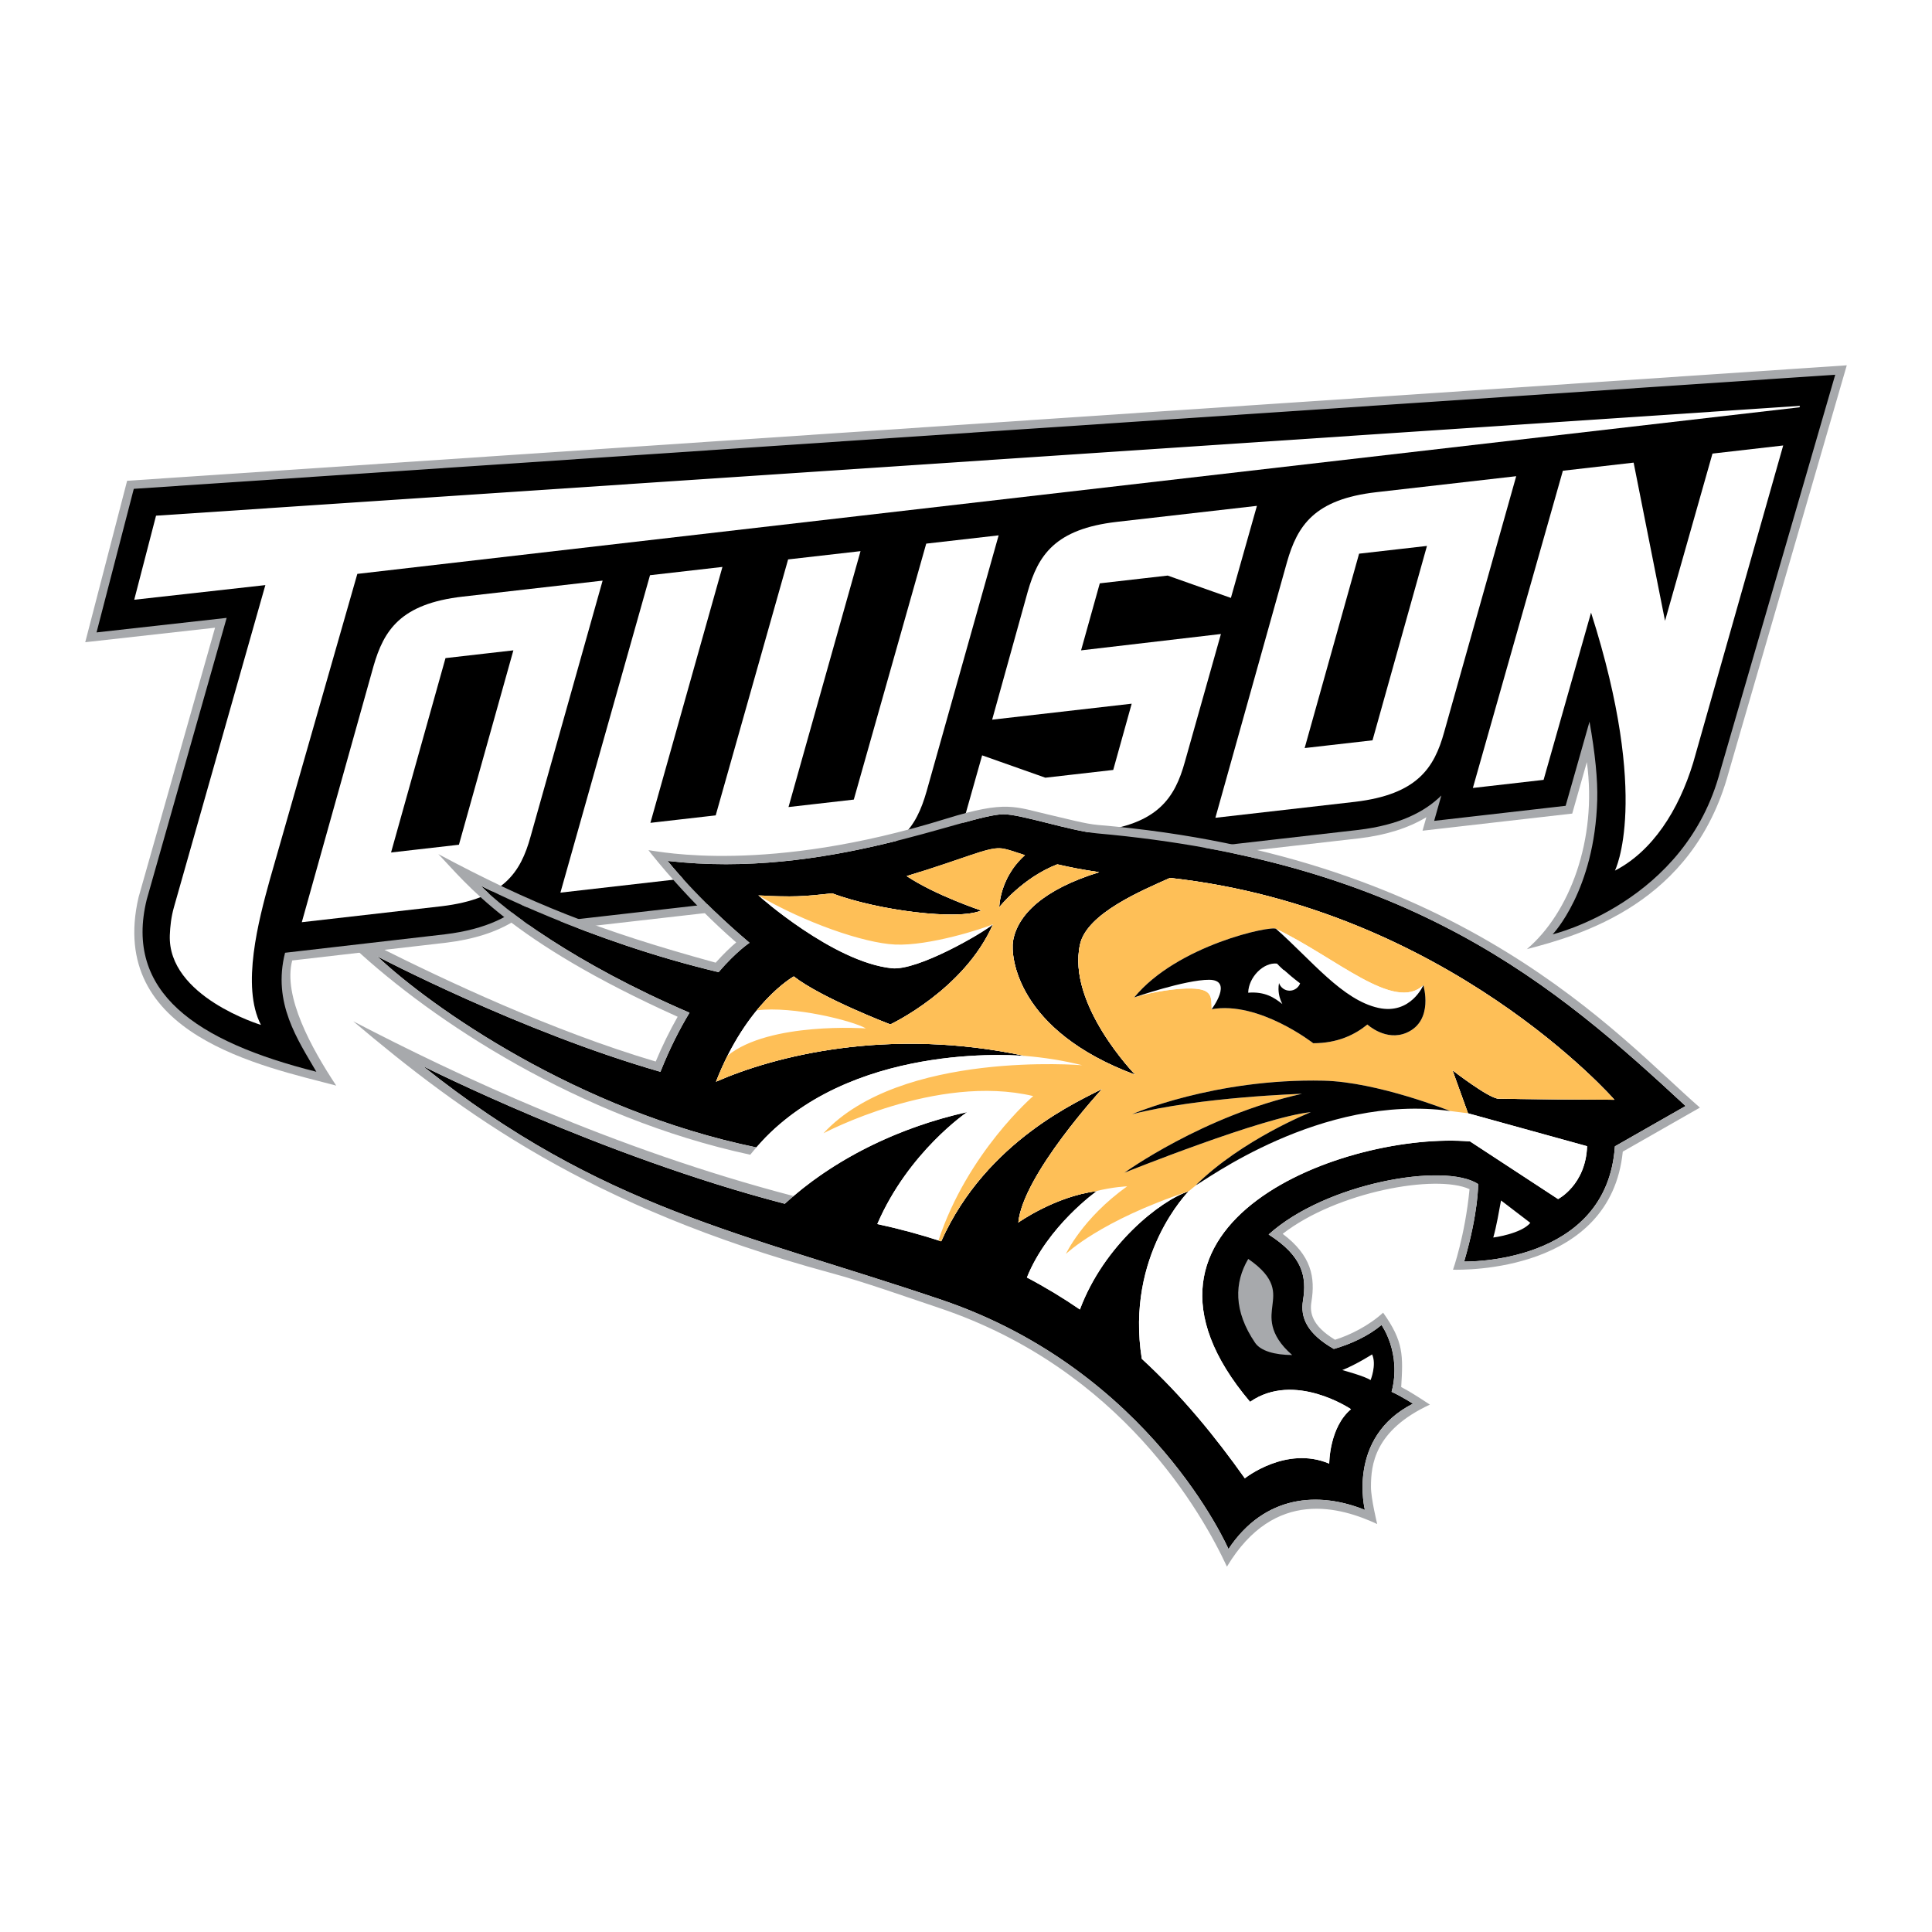
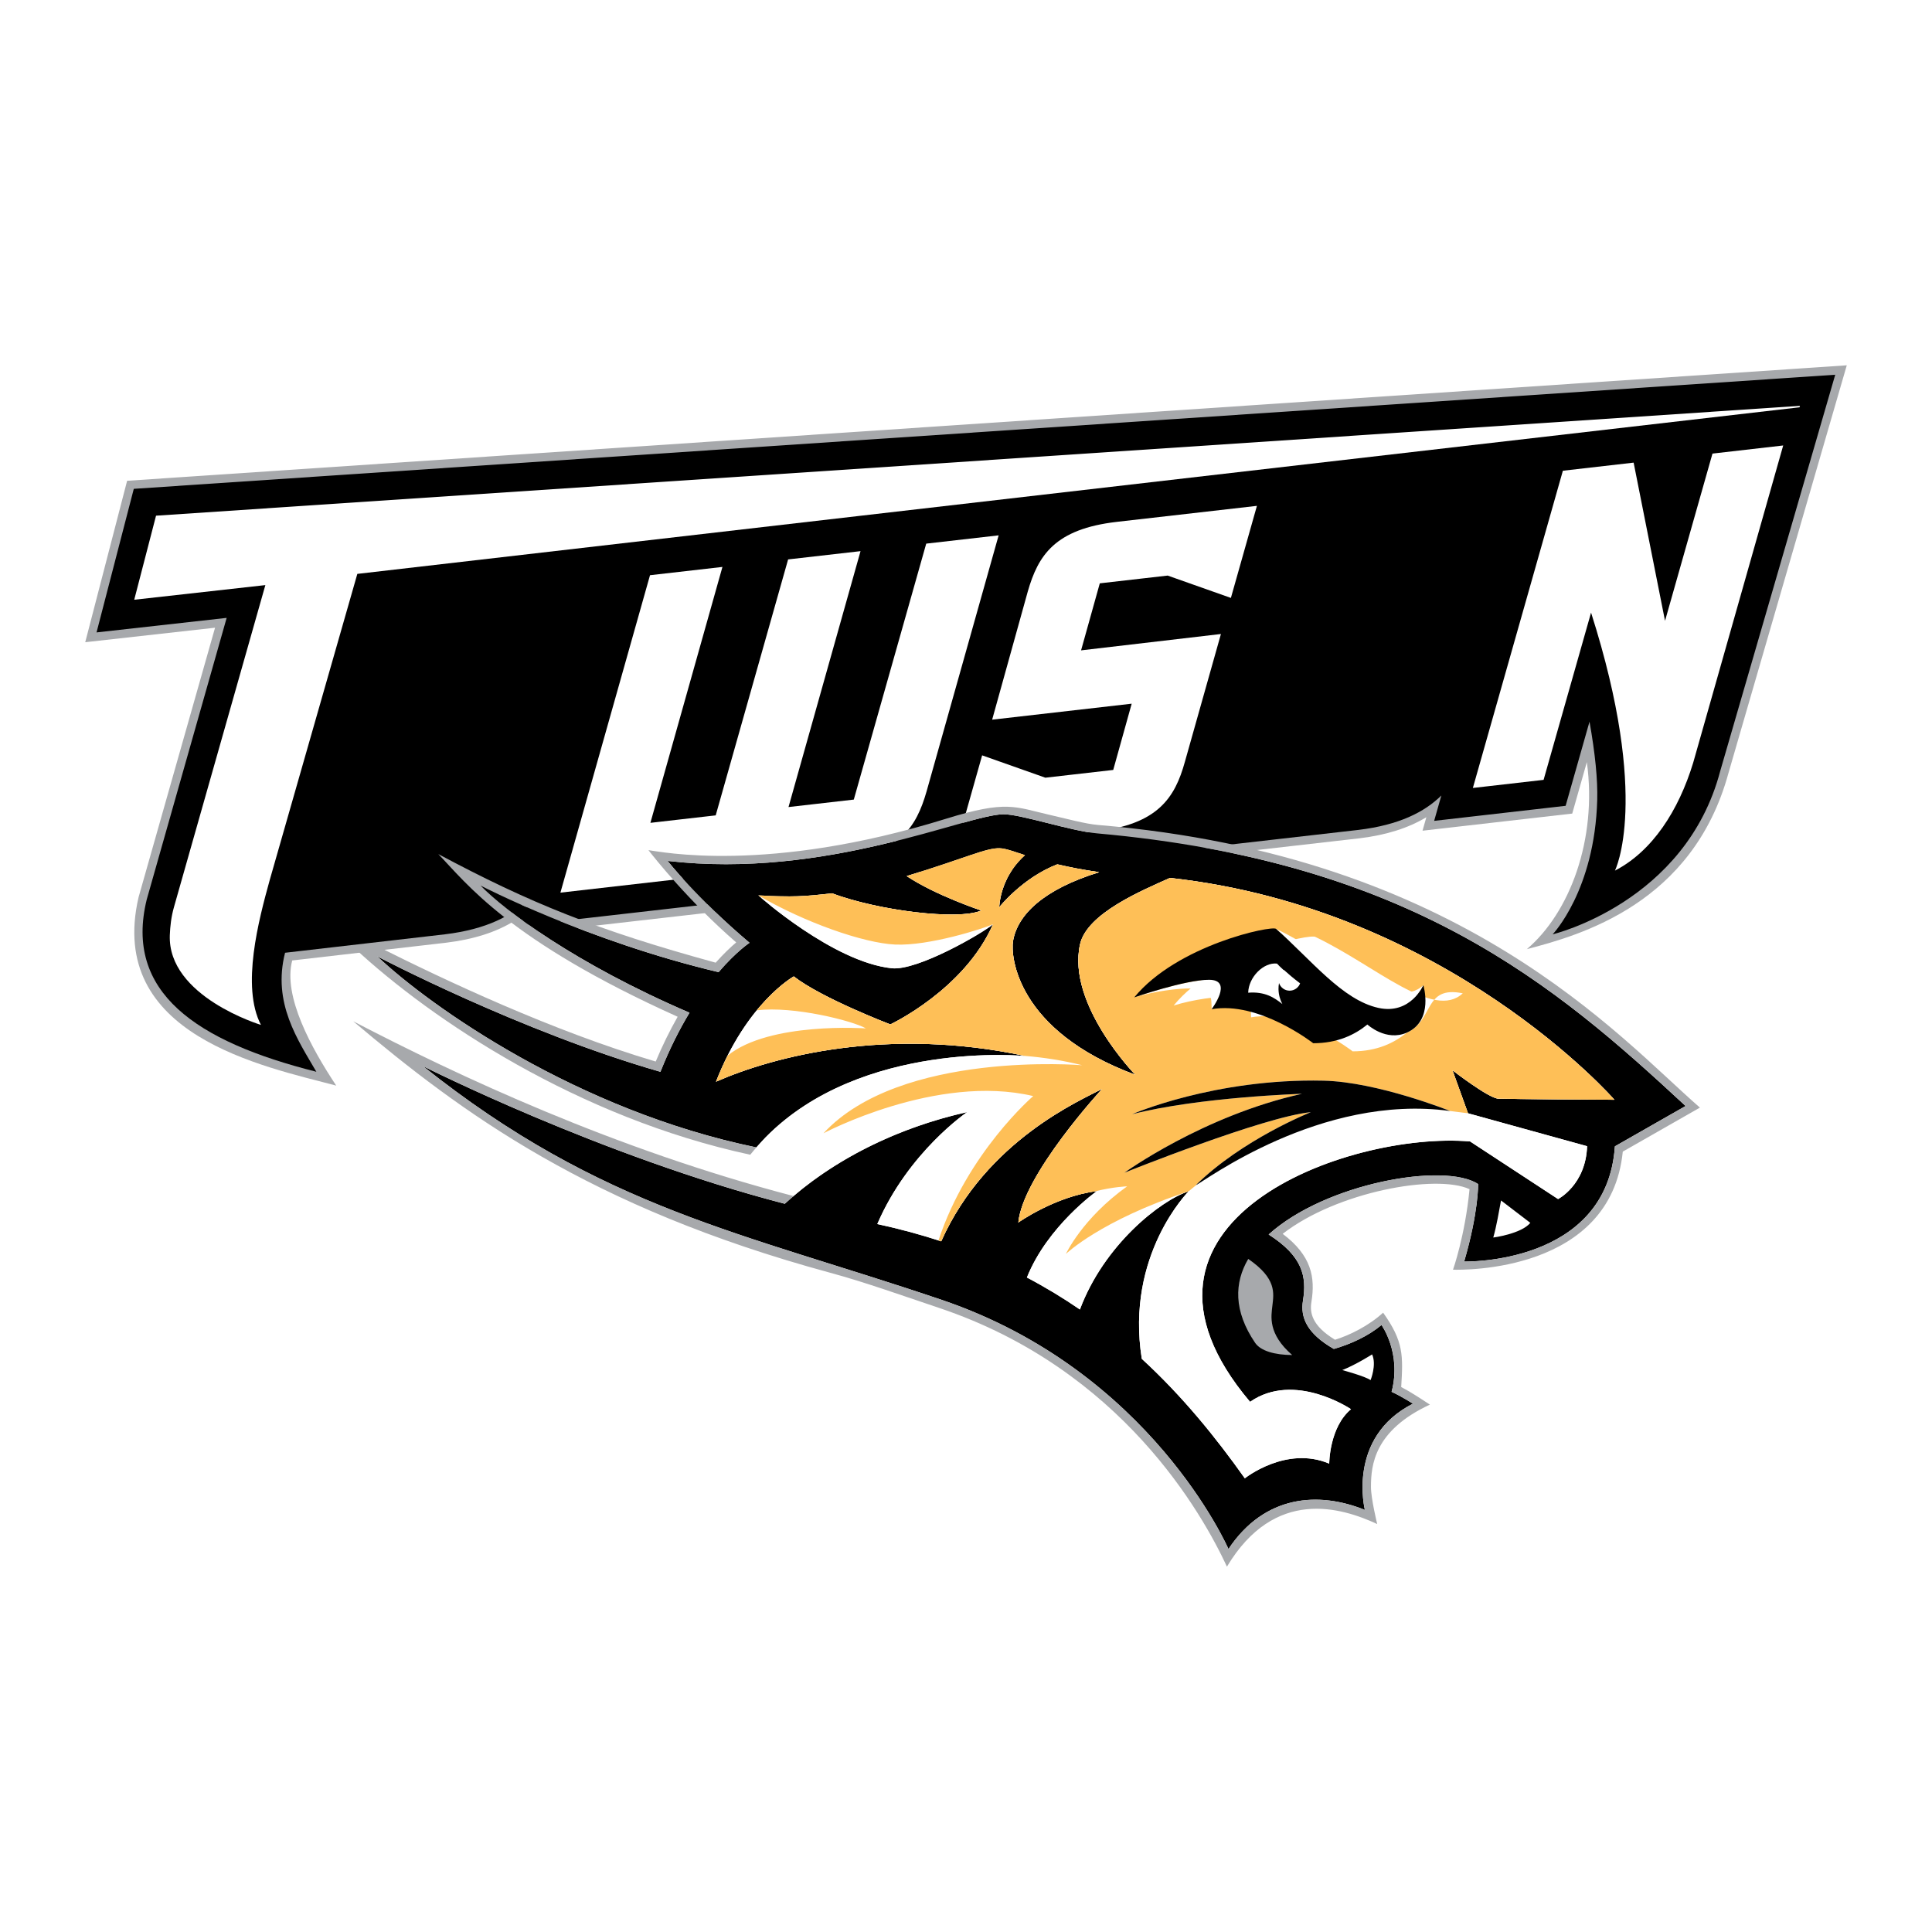
<svg xmlns="http://www.w3.org/2000/svg" version="1.0" id="Layer_1" x="0px" y="0px" width="192.756px" height="192.756px" viewBox="0 0 192.756 192.756" enable-background="new 0 0 192.756 192.756" xml:space="preserve">
  <g>
    <polygon fill-rule="evenodd" clip-rule="evenodd" fill="#FFFFFF" points="0,0 192.756,0 192.756,192.756 0,192.756 0,0  " />
    <path fill-rule="evenodd" clip-rule="evenodd" fill="#A7A9AC" d="M12.683,47.967L8.504,64.074c0,0,10.907-1.219,12.952-1.447   c-0.63,2.219-7.631,26.891-7.631,26.891c-3.204,13.791,12.463,16.869,19.72,18.794c-2.466-3.724-5.333-8.906-4.39-12.486   c1.139-0.131,15.333-1.769,15.333-1.769c2.766-0.333,5.01-1.054,6.813-2.167c-0.009,0.033,1.587,1.206,1.587,1.206l31.071-3.552   c2.767-0.316,5.009-1.017,6.804-2.108c-0.005,0.019-0.388,1.375-0.388,1.375l45.26-5.173c2.705-0.326,4.891-1.035,6.672-2.102   c-0.003,0.012-0.381,1.344-0.381,1.344l14.936-1.709c0,0,0.812-2.86,1.458-5.135c1.061,7.756-1.743,15.068-5.987,18.662   c5.344-1.395,16.559-4.528,20.115-17.567c-0.006,0.02,11.805-40.683,11.805-40.683L12.683,47.967L12.683,47.967z" />
    <path fill-rule="evenodd" clip-rule="evenodd" d="M31.563,106.93c-1.843-3.173-4.401-6.857-3.122-11.873l15.95-1.84   c4.17-0.503,6.757-1.864,8.434-3.606l-0.771,2.731l31.81-3.636c4.159-0.476,6.736-1.789,8.418-3.526   c-0.445,1.575-0.749,2.649-0.749,2.649l18.14-2.073c4.24-0.485,7.739-0.885,7.739-0.885l18.128-2.073   c4.03-0.485,6.584-1.773,8.264-3.432l-0.718,2.531l13.117-1.501c0,0,1.491-5.254,2.383-8.396c0.567,3.194,0.824,5.786,0.77,7.798   c-0.249,9.053-4.448,13.42-4.448,13.42s13.27-3.158,16.722-16.301l11.471-39.529L13.349,48.771L9.632,63.096   c0,0,9.111-1.018,12.982-1.45c-1.753,6.177-7.976,28.103-7.976,28.103C12.379,98.967,19.536,103.91,31.563,106.93L31.563,106.93z" />
    <path fill-rule="evenodd" clip-rule="evenodd" fill="#FFFFFF" d="M170.854,45.255l-4.734,16.686l-3.133-15.784l-7.059,0.808   l-8.98,31.65l7.056-0.808l4.736-16.687c5.958,18.662,2.383,25.741,2.383,25.741c3.744-1.933,6.356-6.006,7.807-10.766l8.98-31.65   L170.854,45.255L170.854,45.255z" />
    <path fill-rule="evenodd" clip-rule="evenodd" fill="#FFFFFF" d="M35.651,57.257l143.887-16.62l0.047-0.145L15.568,51.45   l-2.176,8.387l13.083-1.461l-9.123,32.143c-0.272,0.964-0.374,1.89-0.409,2.772c-0.24,6.145,9.091,8.964,9.091,8.964   c-1.994-3.841-0.222-10.482,0.884-14.481L35.651,57.257L35.651,57.257z" />
-     <path fill-rule="evenodd" clip-rule="evenodd" fill="#FFFFFF" d="M44.07,90.414l-13.959,1.595l7.149-25.528   c1.033-3.604,2.7-6.247,8.904-6.957l13.959-1.595l-7.187,25.533C51.942,87.062,50.231,89.671,44.07,90.414L44.07,90.414   L44.07,90.414z M45.787,84.279l5.433-19.394l-6.772,0.774l-5.433,19.394L45.787,84.279L45.787,84.279z" />
    <path fill-rule="evenodd" clip-rule="evenodd" fill="#FFFFFF" d="M64.852,57.389l7.226-0.826l-7.187,25.532l6.515-0.745   l7.225-25.537l7.225-0.825l-7.186,25.532l6.514-0.745l7.226-25.537l7.225-0.826l-7.186,25.532c-1.033,3.604-2.7,6.248-8.904,6.957   l-27.632,3.158L64.852,57.389L64.852,57.389z" />
    <path fill-rule="evenodd" clip-rule="evenodd" fill="#FFFFFF" d="M98.987,71.801l3.553-12.781c1.033-3.605,2.699-6.247,8.904-6.956   l13.959-1.595l-2.597,9.185l-6.308-2.229l-6.772,0.774l-1.868,6.688l13.954-1.633L118.218,76c-0.996,3.601-2.7,6.247-8.866,6.952   l-13.96,1.595l2.596-9.185l6.308,2.229l6.771-0.774l1.842-6.609L98.987,71.801L98.987,71.801z" />
-     <path fill-rule="evenodd" clip-rule="evenodd" fill="#FFFFFF" d="M135.219,79.995l-13.96,1.596l7.149-25.528   c1.033-3.605,2.701-6.247,8.904-6.956l13.96-1.596l-7.188,25.533C143.09,76.644,141.38,79.253,135.219,79.995L135.219,79.995   L135.219,79.995z M136.936,73.861l5.432-19.394l-6.771,0.773l-5.432,19.394L136.936,73.861L136.936,73.861z" />
    <path fill-rule="evenodd" clip-rule="evenodd" d="M109.459,83.148c-2.646-0.236-7.64-1.928-9.36-1.907   c-3.722,0.044-17.655,6.489-33.492,4.652c0,0,2.879,3.689,8.174,8.17c0,0-1.306,0.85-3.087,2.928   c-13.095-3.101-23.748-8.637-23.748-8.637c2.36,2.442,9.43,7.783,20.846,12.685c-0.981,1.625-1.979,3.576-2.901,5.895   c-13.917-3.985-28.249-11.517-28.249-11.517c5.372,5.07,20.003,15.383,37.816,19.06l0.922-0.997   c9.581-9.755,25.944-8.117,25.944-8.117c-13.722-2.952-25.104,0.015-30.884,2.555c3.08-7.911,7.757-10.498,7.757-10.498   c2.783,2.173,9.632,4.788,9.632,4.788s7.368-3.447,10.243-9.99c-1.04,0.89-7.526,4.657-10.099,4.386   c-5.858-0.617-13.319-7.272-13.319-7.272c3.485,0.188,4.521,0.118,7.356-0.206c4.584,1.719,12.561,2.725,14.898,1.719   c0,0-4.584-1.527-7.449-3.437c5.83-1.776,7.944-2.839,9.309-2.777c0.601,0.028,1.327,0.307,2.499,0.69   c-1.89,1.704-2.475,3.753-2.582,5.206c0,0,2.332-2.956,5.806-4.294c1.143,0.27,2.51,0.542,4.173,0.786   c-5.578,1.718-8.155,4.265-8.594,6.877c-0.253,1.505,0.357,8.943,12.2,13.336c0,0-6.853-7.034-5.511-13.022   c0.693-3.092,6.206-5.374,8.971-6.618c27.693,3.056,44.342,22.131,44.342,22.131s-10.605-0.064-11.579-0.108   c-0.979-0.045-4.579-2.835-4.579-2.835l1.55,4.294l11.884,3.283c-0.136,3.87-2.897,5.275-2.897,5.275l-8.778-5.748   c-12.176-1.04-37.169,7.983-21.952,25.979c4.437-3.081,10.07,0.734,10.07,0.734c-2.172,1.81-2.172,5.43-2.172,5.43   c-4.308-1.824-8.421,1.467-8.421,1.467c-2.886-4.07-6.207-8.18-10.278-11.922c-1.659-10.385,4.679-16.718,4.679-16.718   c-2.833,0.919-8.459,5.371-10.854,11.796c-1.654-1.135-3.412-2.204-5.288-3.192c2.056-5.144,6.979-8.62,6.979-8.62   c-4.142,0.509-7.834,3.131-7.834,3.131c0.471-4.78,8.366-13.333,8.366-13.333c-2.04,1.104-11.537,5.078-16.062,15.211   c-2.013-0.661-4.133-1.24-6.376-1.72c3.104-7.205,8.973-11.175,8.973-11.175c-6.965,1.556-13.424,4.758-18.204,9.149   c-18.342-4.755-36.116-13.744-36.116-13.744c17.878,14.273,31.985,16.624,51.775,23.334c20.893,7.084,28.606,24.856,28.606,24.856   c3.621-5.432,9.028-5.759,13.612-3.899c0,0-1.839-7.236,4.791-10.6c0,0-1.111-0.726-2.126-1.184   c1.02-3.861-1.007-6.667-1.007-6.667c-1.314,1.093-3.02,1.891-4.756,2.388c-2.723-1.556-3.346-3.18-3.079-4.816   c0.396-2.417-0.037-4.439-3.426-6.602c5.662-5.127,17.558-7.233,20.902-5.031c0,0,0.046,2.809-1.395,7.729   c0,0,14.233,0.37,15.04-11.494l7.054-4.024C155.165,98.276,140.808,85.944,109.459,83.148L109.459,83.148z" />
    <path fill-rule="evenodd" clip-rule="evenodd" fill="#FFFFFF" d="M144.912,106.778c0,0,3.6,2.79,4.579,2.835   c0.974,0.044,11.579,0.108,11.579,0.108s-16.648-19.075-44.342-22.131c-2.765,1.245-8.277,3.526-8.971,6.618   c-1.342,5.988,5.511,13.022,5.511,13.022c-11.843-4.393-12.453-11.831-12.2-13.336c0.438-2.612,3.016-5.159,8.594-6.877   c-1.663-0.244-3.03-0.516-4.173-0.786c-3.474,1.339-5.806,4.294-5.806,4.294c0.107-1.452,0.692-3.502,2.582-5.206   c-1.172-0.384-1.898-0.662-2.499-0.69c-1.364-0.062-3.479,1.001-9.309,2.777c2.865,1.91,7.449,3.437,7.449,3.437   c-2.337,1.006-10.314,0-14.898-1.719c-2.835,0.324-3.872,0.394-7.356,0.206c0,0,7.461,6.655,13.319,7.272   c2.573,0.271,9.059-3.496,10.099-4.386c-2.875,6.542-10.243,9.99-10.243,9.99s-6.849-2.615-9.632-4.788   c0,0-4.677,2.587-7.757,10.498c5.78-2.54,17.162-5.507,30.884-2.555c0,0-16.364-1.638-25.944,8.117c0,0-2.133,2.153-3.18,4.292   c0,0,5.662,1.589,5.873,1.644c4.692-4.039,10.832-6.991,17.428-8.465c0,0-5.87,3.97-8.973,11.175   c2.243,0.479,4.363,1.059,6.376,1.72c4.524-10.133,14.021-14.106,16.062-15.211c0,0-7.896,8.553-8.366,13.333   c0,0,3.692-2.622,7.834-3.131c0,0-4.923,3.477-6.979,8.62c1.876,0.988,3.634,2.058,5.288,3.192   c2.395-6.425,8.021-10.877,10.854-11.796c0,0-6.338,6.333-4.679,16.718c4.071,3.742,7.393,7.852,10.278,11.922   c0,0,4.113-3.291,8.421-1.467c0,0,0-3.62,2.172-5.43c0,0-5.634-3.815-10.07-0.734c-15.217-17.995,9.776-27.019,21.952-25.979   l8.778,5.748c0,0,2.762-1.405,2.897-5.275l-11.884-3.283L144.912,106.778L144.912,106.778z" />
    <path fill-rule="evenodd" clip-rule="evenodd" fill="#A7A9AC" d="M109.535,82.305c-1.239-0.104-3.051-0.604-4.82-1.008   c-3.441-0.785-4.259-1.495-10.335,0.391c-17.874,5.549-28.576,3.26-29.685,3.132c0.608,0.778,3.973,5.043,8.756,9.205   c-0.514,0.433-1.223,1.098-2.048,2.021C59.5,92.782,52.839,90.078,43.729,85.211c2.801,2.896,6.994,8.629,23.88,16.23   c-0.794,1.396-1.528,2.887-2.188,4.468c-10.225-3.014-21.114-8.144-27.853-11.537l-2.19,0.231   c7.745,7.189,22.326,16.919,39.473,20.604c0.323-0.395,0.608-0.731,0.608-0.731c-17.813-3.677-32.444-13.989-37.816-19.06   c0,0,14.332,7.531,28.249,11.517c0.922-2.318,1.919-4.27,2.901-5.895c-11.416-4.902-18.485-10.242-20.846-12.685   c0,0,10.653,5.536,23.748,8.637c1.782-2.078,3.087-2.928,3.087-2.928c-5.295-4.481-8.174-8.17-8.174-8.17   c15.837,1.837,29.77-4.607,33.492-4.652c1.721-0.021,6.715,1.67,9.36,1.907c31.349,2.795,45.706,15.128,58.715,27.197l-7.054,4.024   c-0.807,11.864-15.04,11.494-15.04,11.494c1.44-4.921,1.395-7.729,1.395-7.729c-3.345-2.202-15.24-0.096-20.902,5.031   c3.389,2.162,3.821,4.185,3.426,6.602c-0.267,1.637,0.356,3.261,3.079,4.816c1.736-0.497,3.441-1.295,4.756-2.388   c0,0,2.026,2.806,1.007,6.667c1.015,0.458,2.126,1.184,2.126,1.184c-6.63,3.363-4.791,10.6-4.791,10.6   c-4.584-1.859-9.991-1.532-13.612,3.899c0,0-7.714-17.772-28.606-24.856c-19.791-6.71-33.897-9.061-51.775-23.334   c0,0,17.774,8.989,36.116,13.744c0.21-0.192,0.882-0.764,0.881-0.764c-17.888-4.672-33.521-12.019-43.938-17.439   c10.761,9.086,23.516,18.55,47.551,25.079c3.519,0.956,7.071,2.234,10.894,3.516c18.264,6.118,26.316,20.637,28.722,25.814   c4.766-7.94,11.407-5.909,14.992-4.251c0,0-0.622-2.533-0.622-3.697c0-2.193,0.329-5.635,5.879-8.219   c-1.227-0.801-2.016-1.312-2.862-1.751c0.192-3.13,0.251-4.541-1.805-7.421c-1.412,1.293-3.298,2.237-4.799,2.704   c-2.344-1.429-2.524-2.735-2.355-3.768c0.404-2.468,0.003-4.638-2.867-6.801c5.448-4.229,15.339-5.983,18.643-4.456   c-0.452,4.68-1.65,8.035-1.65,8.035c1.099,0.028,15.732,0.243,16.939-11.781c0.646-0.369,7.696-4.392,7.696-4.392   C161.557,103.519,145.98,85.356,109.535,82.305L109.535,82.305z" />
-     <path fill-rule="evenodd" clip-rule="evenodd" fill="#FEBF57" d="M161.07,109.722c0,0-16.648-19.075-44.342-22.131   c-2.765,1.245-8.277,3.526-8.971,6.618c-1.342,5.988,5.511,13.022,5.511,13.022c-11.843-4.393-12.453-11.831-12.2-13.336   c0.438-2.612,3.016-5.159,8.594-6.877c-1.663-0.244-3.03-0.516-4.173-0.786c-3.474,1.339-5.806,4.294-5.806,4.294   c0.107-1.452,0.692-3.502,2.582-5.206c-1.172-0.384-1.898-0.662-2.499-0.69c-1.364-0.062-3.479,1.001-9.309,2.777   c2.865,1.91,7.449,3.437,7.449,3.437c-2.337,1.006-10.314,0-14.898-1.719c-2.835,0.324-3.872,0.394-7.356,0.206   c4.6,2.689,10.483,4.76,13.651,4.907c3.389,0.158,8.817-1.598,9.767-2.021c-2.875,6.542-10.243,9.99-10.243,9.99   s-6.849-2.615-9.632-4.788c0,0-1.682,0.933-3.693,3.383c3.638-0.459,9.594,1.047,10.887,1.802c0,0-9.619-0.683-13.793,2.714   c-0.401,0.795-0.791,1.658-1.158,2.6c5.77-2.535,17.122-5.495,30.81-2.57c1.884,0.154,3.799,0.448,5.724,0.931   c0,0-18.134-1.519-25.814,6.788c0,0,11.285-5.995,20.927-3.711c0,0-6.561,5.633-9.453,14.403c0.025,0.008,0.049,0.018,0.075,0.025   c0.065,0.021,0.132,0.041,0.196,0.062c4.524-10.133,14.021-14.106,16.062-15.211c0,0-7.896,8.553-8.366,13.333   c0,0,3.565-2.525,7.617-3.098c1.905-0.476,3.237-0.508,3.237-0.508c-4.479,3.201-6.109,6.744-6.109,6.744s3.427-3.336,12.252-6.253   c0.251-0.216,0.519-0.427,0.781-0.639c-0.033,0.018-0.064,0.035-0.085,0.044c4.656-4.592,11.491-7.297,11.491-7.297   c-4.707,0.453-18.601,6.042-18.601,6.042s7.875-5.702,17.718-7.874c0,0-10.251,0.319-16.949,2.038c0,0,8.236-3.592,19.1-3.348   c5.386,0.121,12.626,3.024,12.626,3.024c-0.482-0.065-0.963-0.111-1.441-0.149c1.009,0.094,2.064,0.223,3.227,0.377l-1.55-4.293   c0,0,3.6,2.79,4.579,2.835C150.465,109.657,161.07,109.722,161.07,109.722L161.07,109.722L161.07,109.722z M140.357,103.026   c-2.078,0.916-3.933-0.81-3.933-0.81c-1.242,1.017-2.974,1.867-5.403,1.867c0,0-5.408-4.232-10.136-3.394   c-0.023-1.26,0.051-2.011-1.999-2.068c-1.334-0.037-3.752,0.278-5.725,0.89c4.289-5.23,13.732-7.209,14.153-6.838   c6.005,2.87,11.799,8.34,14.693,5.62C142.009,98.294,143.085,101.822,140.357,103.026L140.357,103.026z" />
+     <path fill-rule="evenodd" clip-rule="evenodd" fill="#FEBF57" d="M161.07,109.722c0,0-16.648-19.075-44.342-22.131   c-2.765,1.245-8.277,3.526-8.971,6.618c-1.342,5.988,5.511,13.022,5.511,13.022c-11.843-4.393-12.453-11.831-12.2-13.336   c0.438-2.612,3.016-5.159,8.594-6.877c-1.663-0.244-3.03-0.516-4.173-0.786c-3.474,1.339-5.806,4.294-5.806,4.294   c0.107-1.452,0.692-3.502,2.582-5.206c-1.172-0.384-1.898-0.662-2.499-0.69c-1.364-0.062-3.479,1.001-9.309,2.777   c2.865,1.91,7.449,3.437,7.449,3.437c-2.337,1.006-10.314,0-14.898-1.719c-2.835,0.324-3.872,0.394-7.356,0.206   c4.6,2.689,10.483,4.76,13.651,4.907c3.389,0.158,8.817-1.598,9.767-2.021c-2.875,6.542-10.243,9.99-10.243,9.99   s-6.849-2.615-9.632-4.788c0,0-1.682,0.933-3.693,3.383c3.638-0.459,9.594,1.047,10.887,1.802c0,0-9.619-0.683-13.793,2.714   c-0.401,0.795-0.791,1.658-1.158,2.6c5.77-2.535,17.122-5.495,30.81-2.57c1.884,0.154,3.799,0.448,5.724,0.931   c0,0-18.134-1.519-25.814,6.788c0,0,11.285-5.995,20.927-3.711c0,0-6.561,5.633-9.453,14.403c0.025,0.008,0.049,0.018,0.075,0.025   c0.065,0.021,0.132,0.041,0.196,0.062c4.524-10.133,14.021-14.106,16.062-15.211c0,0-7.896,8.553-8.366,13.333   c0,0,3.565-2.525,7.617-3.098c1.905-0.476,3.237-0.508,3.237-0.508c-4.479,3.201-6.109,6.744-6.109,6.744s3.427-3.336,12.252-6.253   c0.251-0.216,0.519-0.427,0.781-0.639c-0.033,0.018-0.064,0.035-0.085,0.044c4.656-4.592,11.491-7.297,11.491-7.297   c-4.707,0.453-18.601,6.042-18.601,6.042s7.875-5.702,17.718-7.874c0,0-10.251,0.319-16.949,2.038c0,0,8.236-3.592,19.1-3.348   c5.386,0.121,12.626,3.024,12.626,3.024c-0.482-0.065-0.963-0.111-1.441-0.149c1.009,0.094,2.064,0.223,3.227,0.377l-1.55-4.293   c0,0,3.6,2.79,4.579,2.835C150.465,109.657,161.07,109.722,161.07,109.722L161.07,109.722L161.07,109.722z M140.357,103.026   c-1.242,1.017-2.974,1.867-5.403,1.867c0,0-5.408-4.232-10.136-3.394   c-0.023-1.26,0.051-2.011-1.999-2.068c-1.334-0.037-3.752,0.278-5.725,0.89c4.289-5.23,13.732-7.209,14.153-6.838   c6.005,2.87,11.799,8.34,14.693,5.62C142.009,98.294,143.085,101.822,140.357,103.026L140.357,103.026z" />
    <path fill-rule="evenodd" clip-rule="evenodd" fill="#A7A9AC" d="M126.947,130.26c-0.118,1.06-0.481,2.798,1.975,4.932   c-1.743-0.008-3.15-0.409-3.701-1.221c-2.161-3.182-2.08-5.997-0.685-8.367C127.399,127.563,127.085,129.037,126.947,130.26   L126.947,130.26z" />
    <path fill-rule="evenodd" clip-rule="evenodd" fill="#FFFFFF" d="M149.758,119.77c-0.192,1.035-0.454,2.583-0.774,3.699   c0,0,2.771-0.358,3.698-1.463L149.758,119.77L149.758,119.77z" />
    <path fill-rule="evenodd" clip-rule="evenodd" fill="#FFFFFF" d="M136.894,135.129c0,0-1.611,1.026-2.975,1.564   c0,0,2.304,0.621,2.823,1.004C136.742,137.697,137.37,136.162,136.894,135.129L136.894,135.129z" />
    <path fill-rule="evenodd" clip-rule="evenodd" d="M132.051,107.819c-10.863-0.244-19.1,3.348-19.1,3.348   c6.698-1.719,16.949-2.038,16.949-2.038c-9.843,2.172-17.718,7.874-17.718,7.874s13.894-5.589,18.601-6.042   c0,0-6.835,2.705-11.491,7.297c0.792-0.331,12.445-9.176,25.385-7.414C144.677,110.844,137.437,107.94,132.051,107.819   L132.051,107.819z" />
    <path fill-rule="evenodd" clip-rule="evenodd" fill="#FFFFFF" d="M127.315,92.674c3.521,3.109,6.609,7.094,10.21,7.884   c3.214,0.705,4.483-2.264,4.483-2.264C139.114,101.014,133.32,95.544,127.315,92.674L127.315,92.674L127.315,92.674z    M120.634,97.755c-2.39-0.007-7.472,1.757-7.472,1.757c1.973-0.611,4.391-0.927,5.725-0.89c2.05,0.058,1.976,0.809,1.999,2.068   C120.886,100.69,123.099,97.763,120.634,97.755L120.634,97.755z" />
    <path fill-rule="evenodd" clip-rule="evenodd" d="M113.162,99.512c4.289-5.23,13.732-7.209,14.153-6.838   c3.521,3.109,6.609,7.094,10.21,7.884c3.214,0.705,4.483-2.264,4.483-2.264s1.076,3.528-1.651,4.732   c-2.078,0.916-3.933-0.81-3.933-0.81c-1.242,1.017-2.974,1.867-5.403,1.867c0,0-5.408-4.232-10.136-3.394   c0,0,2.213-2.928-0.252-2.936C118.244,97.748,113.162,99.512,113.162,99.512L113.162,99.512z" />
    <path fill-rule="evenodd" clip-rule="evenodd" fill="#FFFFFF" d="M128.085,96.762c-0.008,0.005-0.014,0.012-0.021,0.017   c-0.312-0.283-0.538-0.509-0.656-0.641c-1.331-0.153-2.835,1.337-2.876,2.904c1.682-0.132,2.619,0.498,3.408,1.135   c-0.232-0.444-0.371-0.946-0.383-1.482c-0.005-0.212,0.017-0.416,0.051-0.617c0.15,0.441,0.563,0.762,1.057,0.762   c0.481,0,0.889-0.305,1.048-0.73C129.049,97.609,128.504,97.143,128.085,96.762L128.085,96.762z" />
  </g>
</svg>